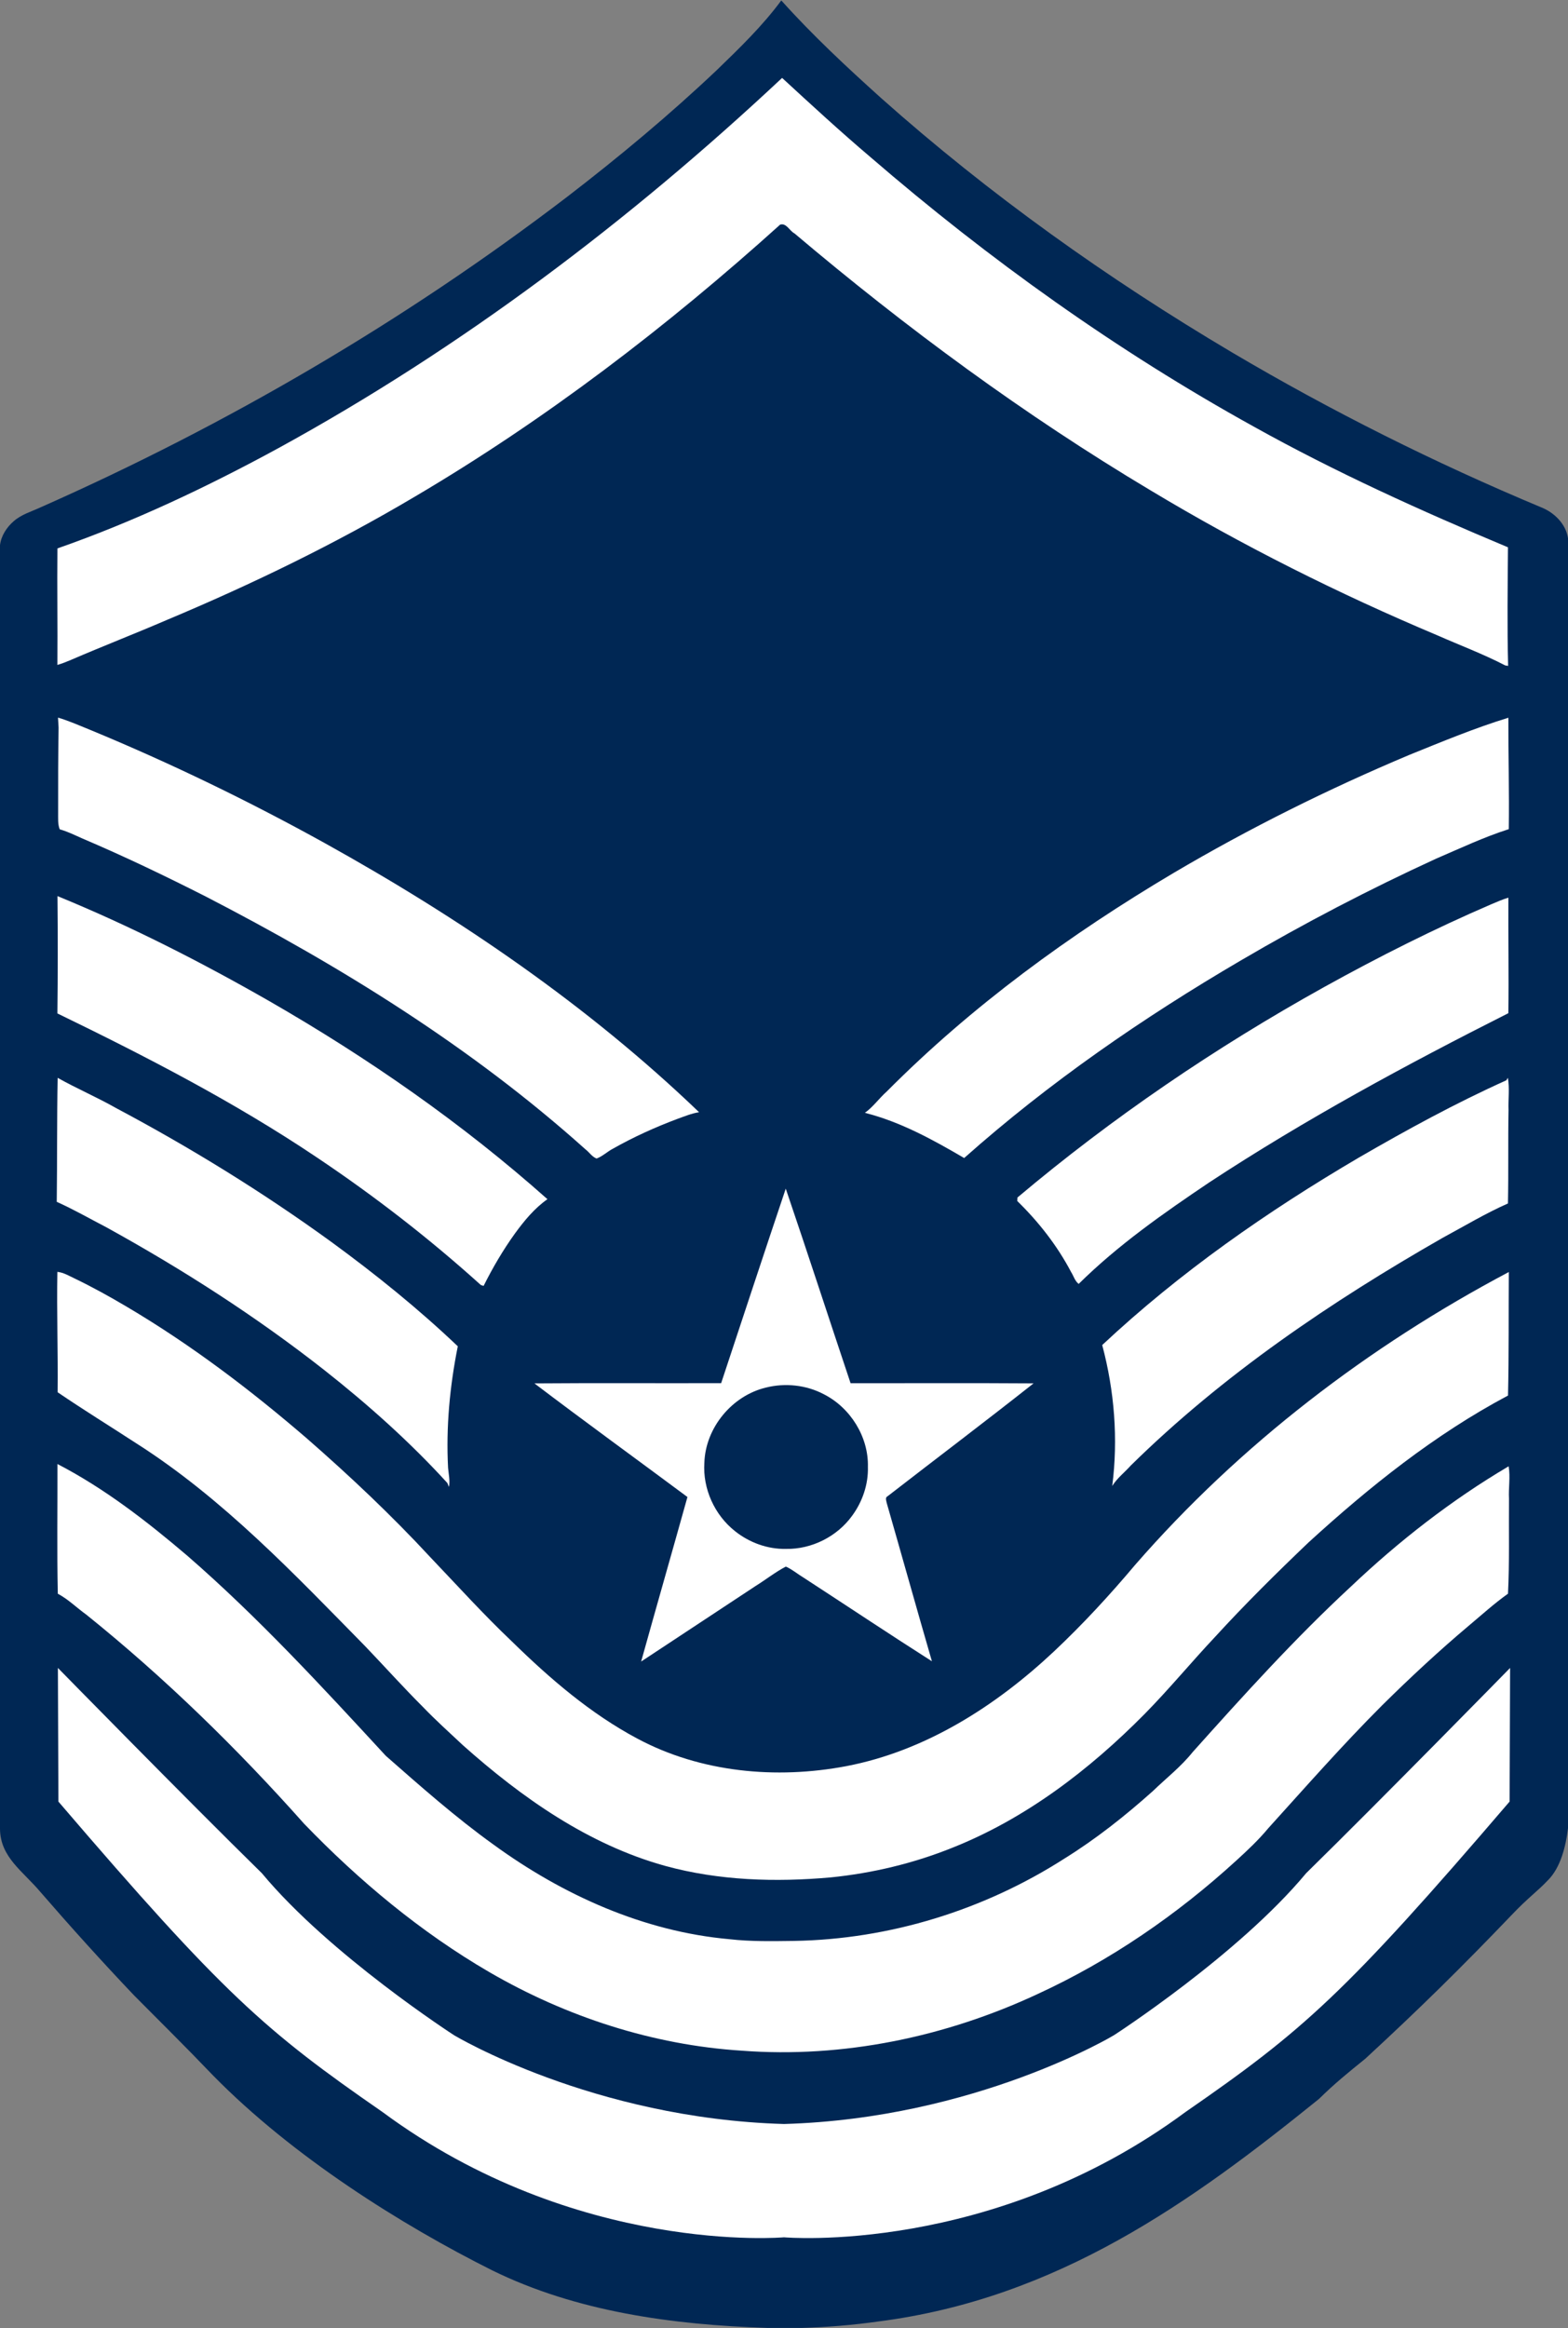
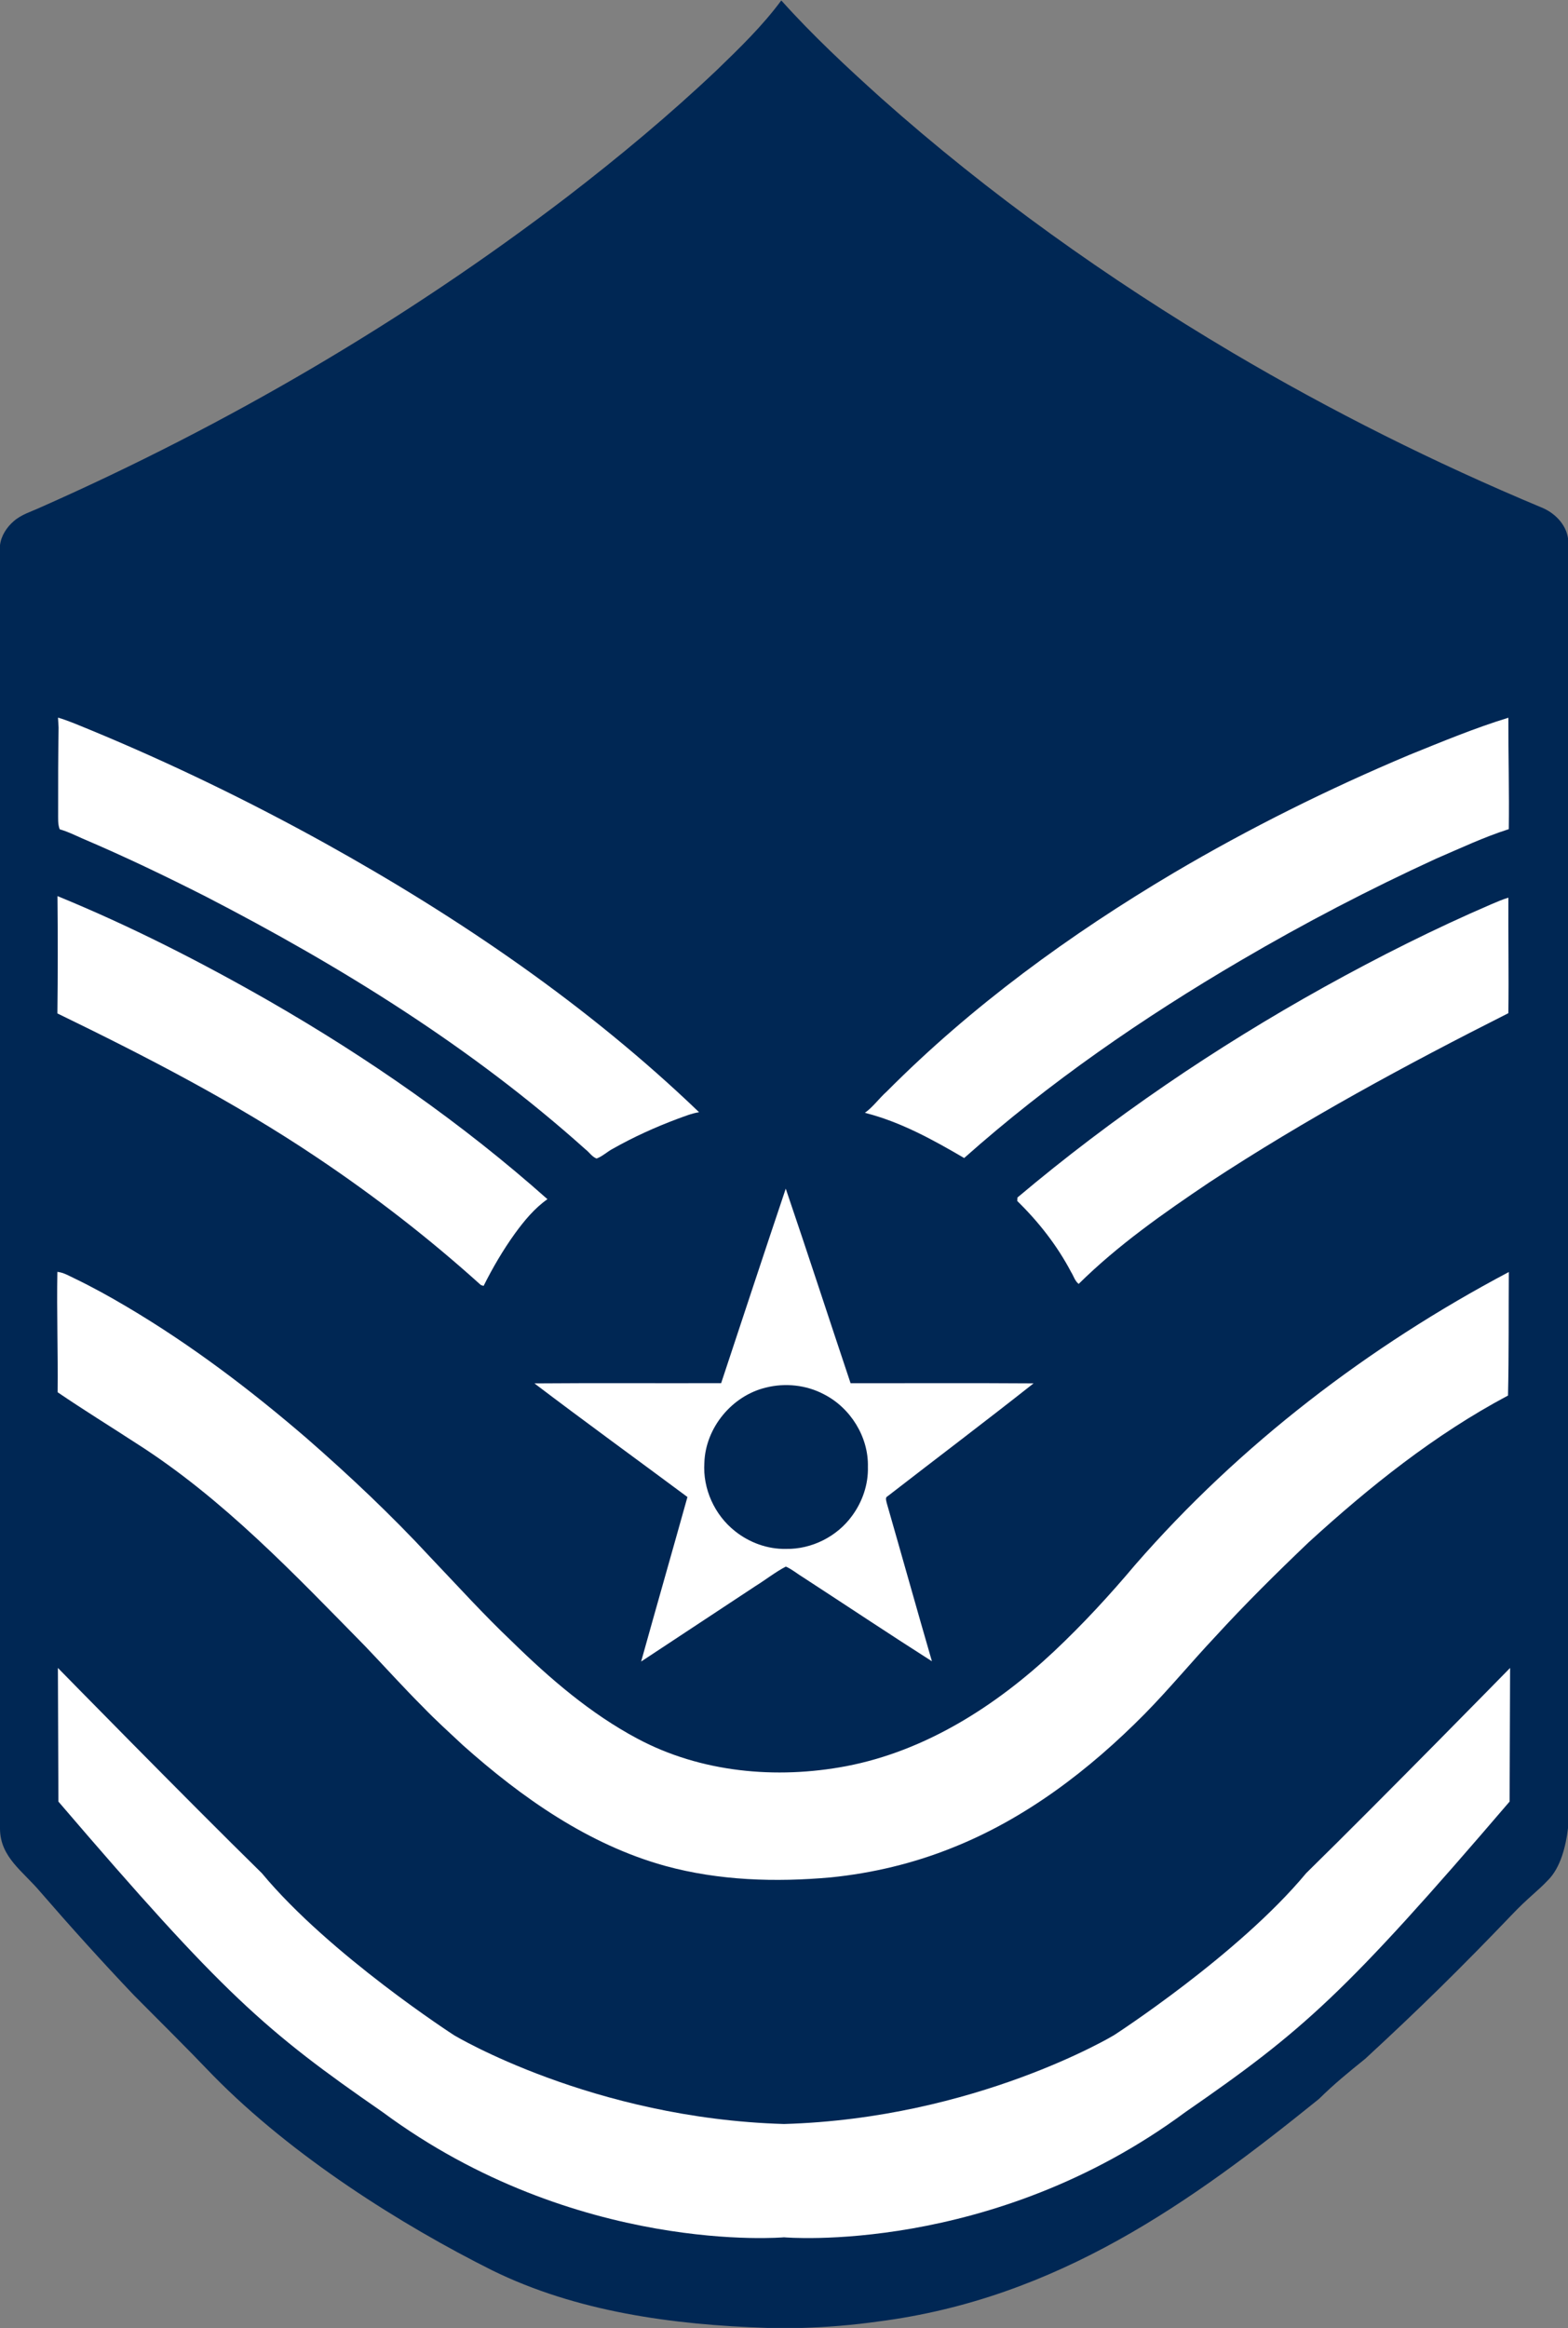
<svg xmlns="http://www.w3.org/2000/svg" version="1.0" width="776" height="1152" id="svg2">
  <rect width="100%" height="100%" fill="#808080" stroke="none" />
  <defs id="defs4" />
  <path d="M 386.562,0.344 C 377.318,12.856 366.085,23.703 354.938,34.5 331.367,56.843 306.362,77.64 280.625,97.438 200.272,158.815 112.379,210.208 19.938,251.094 c -4.442,2.067 -9.356,3.455 -13.094,6.75 C 3.314,260.859 0.56,265.11 0,269.75 l 0,634.031 0,1.25 c 0.19,14 11.329,20.799 20,31.125 14.507,16.747 30.363,34.363 46.375,51.188 13.241,13.357 25.321,25.231 39.031,39.562 39.39,40.153 93.196,73.953 138.188,96.469 41.73,20.499 89.329,26.956 135.969,28.469 l 17.531,0 c 12.25,-0.331 25.338,-1.434 37.469,-3.156 88.913,-11.348 155.405,-59.406 218.219,-110.156 7.75,-7.61 14.118,-12.778 22.906,-19.875 26.985,-24.896 47.39,-44.99 72.188,-70.875 8.441,-8.914 12.776,-11.708 18.156,-17.406 6.27,-6.189 8.909,-16.818 9.969,-25.781 l 0,-638.25 C 774.971,259.23 769.182,253.564 762.656,251 710.026,229.009 658.882,203.43 609.781,174.406 548.159,137.89 489.555,96.147 436.031,48.5 418.978,33.135 402.119,17.451 386.781,0.344 z" id="path28-7" style="fill:#002754;fill-opacity:1" />
-   <path d="m 28.437,724.395 c 23.36,12.118 44.33,28.401 64.319,45.425 35.11,30.514 66.679,64.813 98.189,98.972 17.27,15.162 34.53,30.443 53.229,43.873 34.23,24.936 74.309,43.062 116.809,46.847 10.62,1.222 21.33,0.98 32,0.851 47.25,-0.78 94.059,-15.261 133.828,-40.759 15.591,-9.673 30.011,-21.109 43.681,-33.327 6.609,-6.389 13.95,-12.087 19.729,-19.308 25.19,-28.131 50.56,-56.211 78.289,-81.888 23.8,-22.572 49.84,-42.873 78.109,-59.557 0.91,5.328 -0.11,10.705 0.18,16.084 -0.149,15.643 0.29,31.324 -0.5,46.958 -6.819,4.847 -13.06,10.525 -19.479,15.903 -14.811,12.468 -28.99,25.678 -42.771,39.286 -19.54,19.548 -37.8,40.318 -56.339,60.807 -4.82,5.808 -10.34,10.996 -15.91,16.073 -29.24,26.729 -62.299,49.462 -98.318,66.026 -45.5,21.23 -96.289,31.835 -146.479,28.01 C 323.104,1011.881 280.234,997.901 242.245,975.848 208.255,956.081 177.745,930.643 150.495,902.383 117.366,865.13 81.566,830.169 42.707,798.924 37.967,795.539 33.787,791.313 28.607,788.579 28.147,767.197 28.497,745.786 28.437,724.395 z" id="path21" style="fill:#ffffff" />
  <path d="m 746.49,355.134 c -0.061,18.376 0.47,36.763 0.2,55.129 -12.351,3.945 -24.11,9.514 -36.011,14.63 -33.029,15.142 -65.278,31.967 -96.619,50.352 -48.439,28.371 -94.898,60.417 -136.898,97.751 -15.521,-9.093 -31.58,-17.936 -49.13,-22.372 4.1,-2.924 7.029,-7.17 10.79,-10.515 42.08,-42.35 90.729,-77.771 141.989,-108.175 37.48,-22.132 76.529,-41.53 116.64,-58.404 16.179,-6.539 32.349,-13.279 49.039,-18.396 z" id="path23" style="fill:#ffffff" />
  <path d="m 746.49,444.152 c -0.11,19.057 0.26,38.115 -0.01,57.172 -50.59,25.517 -100.529,52.536 -147.93,83.67 -22.66,15.252 -45.24,31.035 -64.719,50.293 -1.88,-1.452 -2.49,-3.906 -3.72,-5.838 -6.9,-13.109 -16.091,-24.876 -26.681,-35.192 0.03,-0.431 0.07,-1.292 0.101,-1.722 46.991,-39.597 98.05,-74.277 151.739,-104.12 27,-14.972 54.609,-28.872 82.97,-41.08 2.719,-1.131 5.419,-2.332 8.249,-3.184 z" id="path25" style="fill:#ffffff" />
-   <path d="m 746.25,533.291 c 0.91,5.288 0.12,10.685 0.32,16.023 -0.29,15.382 0.029,30.784 -0.29,46.156 -11.11,4.907 -21.57,11.206 -32.261,16.974 C 658.639,644.11 605.241,680.242 559.621,725.136 c -3.03,3.405 -6.76,6.219 -9.18,10.135 2.989,-23.284 1.079,-47.078 -4.96,-69.741 38.369,-35.951 81.759,-66.185 127.028,-92.763 23.76,-13.759 47.92,-26.969 72.97,-38.235 0.19,-0.309 0.58,-0.93 0.77,-1.241 z" id="path29" style="fill:#ffffff" />
-   <path d="m 746.29,270.803 c -0.14,19.568 -0.44,39.116 0.08,58.684 -0.36,-0.06 -1.09,-0.18 -1.45,-0.24 -10.83,-5.628 -22.3,-9.904 -33.45,-14.831 -48.96,-20.61 -96.589,-44.434 -142.129,-71.823 -62.259,-37.163 -120.829,-80.315 -176.168,-127.113 -2.45,-1.262 -4,-5.288 -7.08,-4.336 -55.879,50.372 -115.969,96.389 -180.838,134.624 -39.27,23.293 -80.439,43.272 -122.529,60.918 -15.78,6.8 -31.8,13.019 -47.57,19.819 -2.21,0.941 -4.44,1.833 -6.75,2.504 0.15,-19.218 -0.18,-38.435 0.02,-57.653 37.88,-13.259 74.269,-30.494 109.489,-49.691 90.669,-49.661 173.768,-112.492 249.148,-183.113 14.41,13.269 28.83,26.558 43.78,39.236 58.589,50.563 121.919,95.828 189.658,133.302 40.57,22.623 82.979,41.78 125.789,59.716 z" id="path31" style="fill:#ffffff" />
  <path d="m 253.434,812.282 c 18.71,18.306 38.81,35.642 62.009,47.989 31.37,16.774 68.669,20.179 103.29,13.64 39.21,-7.481 74.019,-29.713 102.788,-56.702 14.311,-13.449 27.631,-27.899 40.271,-42.921 51.759,-59.437 115.379,-108.085 184.918,-144.888 -0.15,20.369 0.07,40.758 -0.4,61.117 -36.229,19.238 -68.539,45.105 -98.749,72.706 -15.85,15.131 -31.449,30.554 -46.239,46.726 -11.811,12.558 -22.79,25.888 -34.891,38.175 -27.3,27.601 -58.889,51.764 -95.179,66.165 -19.19,7.721 -39.48,12.558 -60.039,14.641 -27.39,2.454 -55.429,1.622 -82.069,-5.698 -37.96,-10.525 -70.899,-33.728 -99.999,-59.646 -6.71,-6.28 -13.55,-12.438 -19.92,-19.067 C 199.546,834.844 190.396,824.66 180.936,814.765 145.527,778.714 110.367,741.5 67.487,714.181 c -12.97,-8.461 -26.17,-16.564 -38.97,-25.296 0.22,-19.859 -0.48,-39.717 -0.12,-59.565 3.09,0.319 5.76,1.973 8.52,3.265 8.84,4.266 17.44,9.013 25.88,14.03 31.71,18.737 61.169,41.099 89.059,65.115 21.32,18.617 41.96,38.075 61.199,58.875 13.349,13.988 26.329,28.369 40.379,41.678 z" id="path37" style="fill:#ffffff" />
  <path d="m 133.336,495.386 c 48.87,28.11 95.429,60.457 137.589,97.971 -6.42,4.506 -11.47,10.664 -16.07,16.963 -5.89,8.182 -11.01,16.924 -15.52,25.947 -0.34,-0.109 -1.02,-0.33 -1.37,-0.44 -25.48,-23.013 -52.709,-44.093 -81.239,-63.192 -40.68,-27.319 -84.309,-49.822 -128.319,-71.192 0.23,-19.348 0.23,-38.706 0.04,-58.053 36.14,14.812 71.009,32.588 104.889,51.996 z" id="path41" style="fill:#ffffff" />
-   <path d="m 57.196,548.142 c 37.05,19.688 72.879,41.75 106.839,66.406 21.83,15.953 42.94,32.956 62.529,51.603 -3.97,19.768 -5.88,40.029 -4.81,60.197 0.28,3.114 1.03,6.238 0.44,9.373 -0.28,-0.661 -0.55,-1.313 -0.82,-1.953 -18.57,-20.359 -39.2,-38.756 -60.809,-55.8 -33.93,-26.658 -70.379,-50.012 -108.149,-70.823 -8.09,-4.186 -16,-8.753 -24.33,-12.468 0.26,-20.449 0.06,-40.909 0.45,-61.358 9.37,5.279 19.3,9.515 28.66,14.822 z" id="path45" style="fill:#ffffff" />
  <path d="m 44.847,361.233 c 39.7,16.424 78.429,35.201 116.009,56.011 66.539,36.953 130.079,80.235 185.118,133.081 -3.75,0.581 -7.26,2.064 -10.82,3.335 -11.02,4.137 -21.77,9.013 -32.02,14.822 -2.71,1.441 -4.99,3.704 -7.89,4.757 -2.27,-0.842 -3.63,-3.146 -5.53,-4.568 C 233.475,518.209 168.745,478.161 101.816,443.593 81.766,433.428 61.476,423.694 40.787,414.891 c -3.7,-1.632 -7.34,-3.465 -11.24,-4.537 -1.02,-2.624 -0.73,-5.468 -0.78,-8.202 -0.04,-14.05 0.01,-28.1 0.23,-42.13 -0.07,-1.652 -0.17,-3.295 -0.29,-4.937 5.54,1.61 10.79,4.024 16.14,6.147 z" id="path47" style="fill:#ffffff" />
  <path d="m 28.656,825.302 0.25,66.125 c 81.707,95.403 102.367,113.462 160.344,153.563 96.092,71.114 198.75,62.031 198.75,62.031 0,0 102.658,9.083 198.75,-62.031 57.977,-40.1 78.636,-58.16 160.344,-153.563 l 0.25,-66.125 c 0,0 -63.323,64.668 -100.938,101.563 -33.613,40.461 -95.156,80.188 -95.156,80.187 0,0 -68.475,41.171 -163.25,43.906 -94.775,-2.735 -163.25,-43.906 -163.25,-43.906 0,10e-5 -61.543,-39.726 -95.156,-80.187 C 91.979,889.97 28.656,825.302 28.656,825.302 z" id="path3061" style="fill:#ffffff;fill-opacity:1;stroke:none" />
  <path d="m 363.74,757.603 c 7.09,5.678 16.151,8.985 25.269,8.796 12.682,0.218 25.269,-6.103 32.691,-16.379 5.11,-6.937 8.066,-15.535 7.82,-24.189 0.379,-14.862 -8.644,-29.288 -21.829,-35.97 -8.719,-4.597 -19.146,-5.687 -28.681,-3.279 -16.796,4.048 -29.866,19.895 -30.425,37.193 -0.844,12.862 5.052,25.857 15.156,33.828 z m 57.211,-73.182 c 30.189,0.02 60.377,-0.133 90.556,0.076 -23.875,18.853 -48.168,37.193 -72.225,55.837 -1.355,0.607 -0.653,2.18 -0.463,3.28 7.507,26.113 14.815,52.292 22.388,78.386 -21.337,-13.582 -42.388,-27.639 -63.591,-41.43 -2.938,-1.753 -5.564,-4.048 -8.701,-5.422 -5.232,2.72 -9.914,6.463 -14.938,9.582 -18.89,12.464 -37.799,24.909 -56.68,37.401 7.564,-27.154 15.336,-54.263 22.919,-81.409 -25.231,-18.758 -50.69,-37.212 -75.722,-56.216 30.795,-0.247 61.6,-0.02 92.404,-0.124 10.625,-32.084 21.194,-64.196 31.97,-96.232 10.9,32.019 21.345,64.188 32.084,96.272 z" id="path24" style="fill:#ffffff" />
</svg>